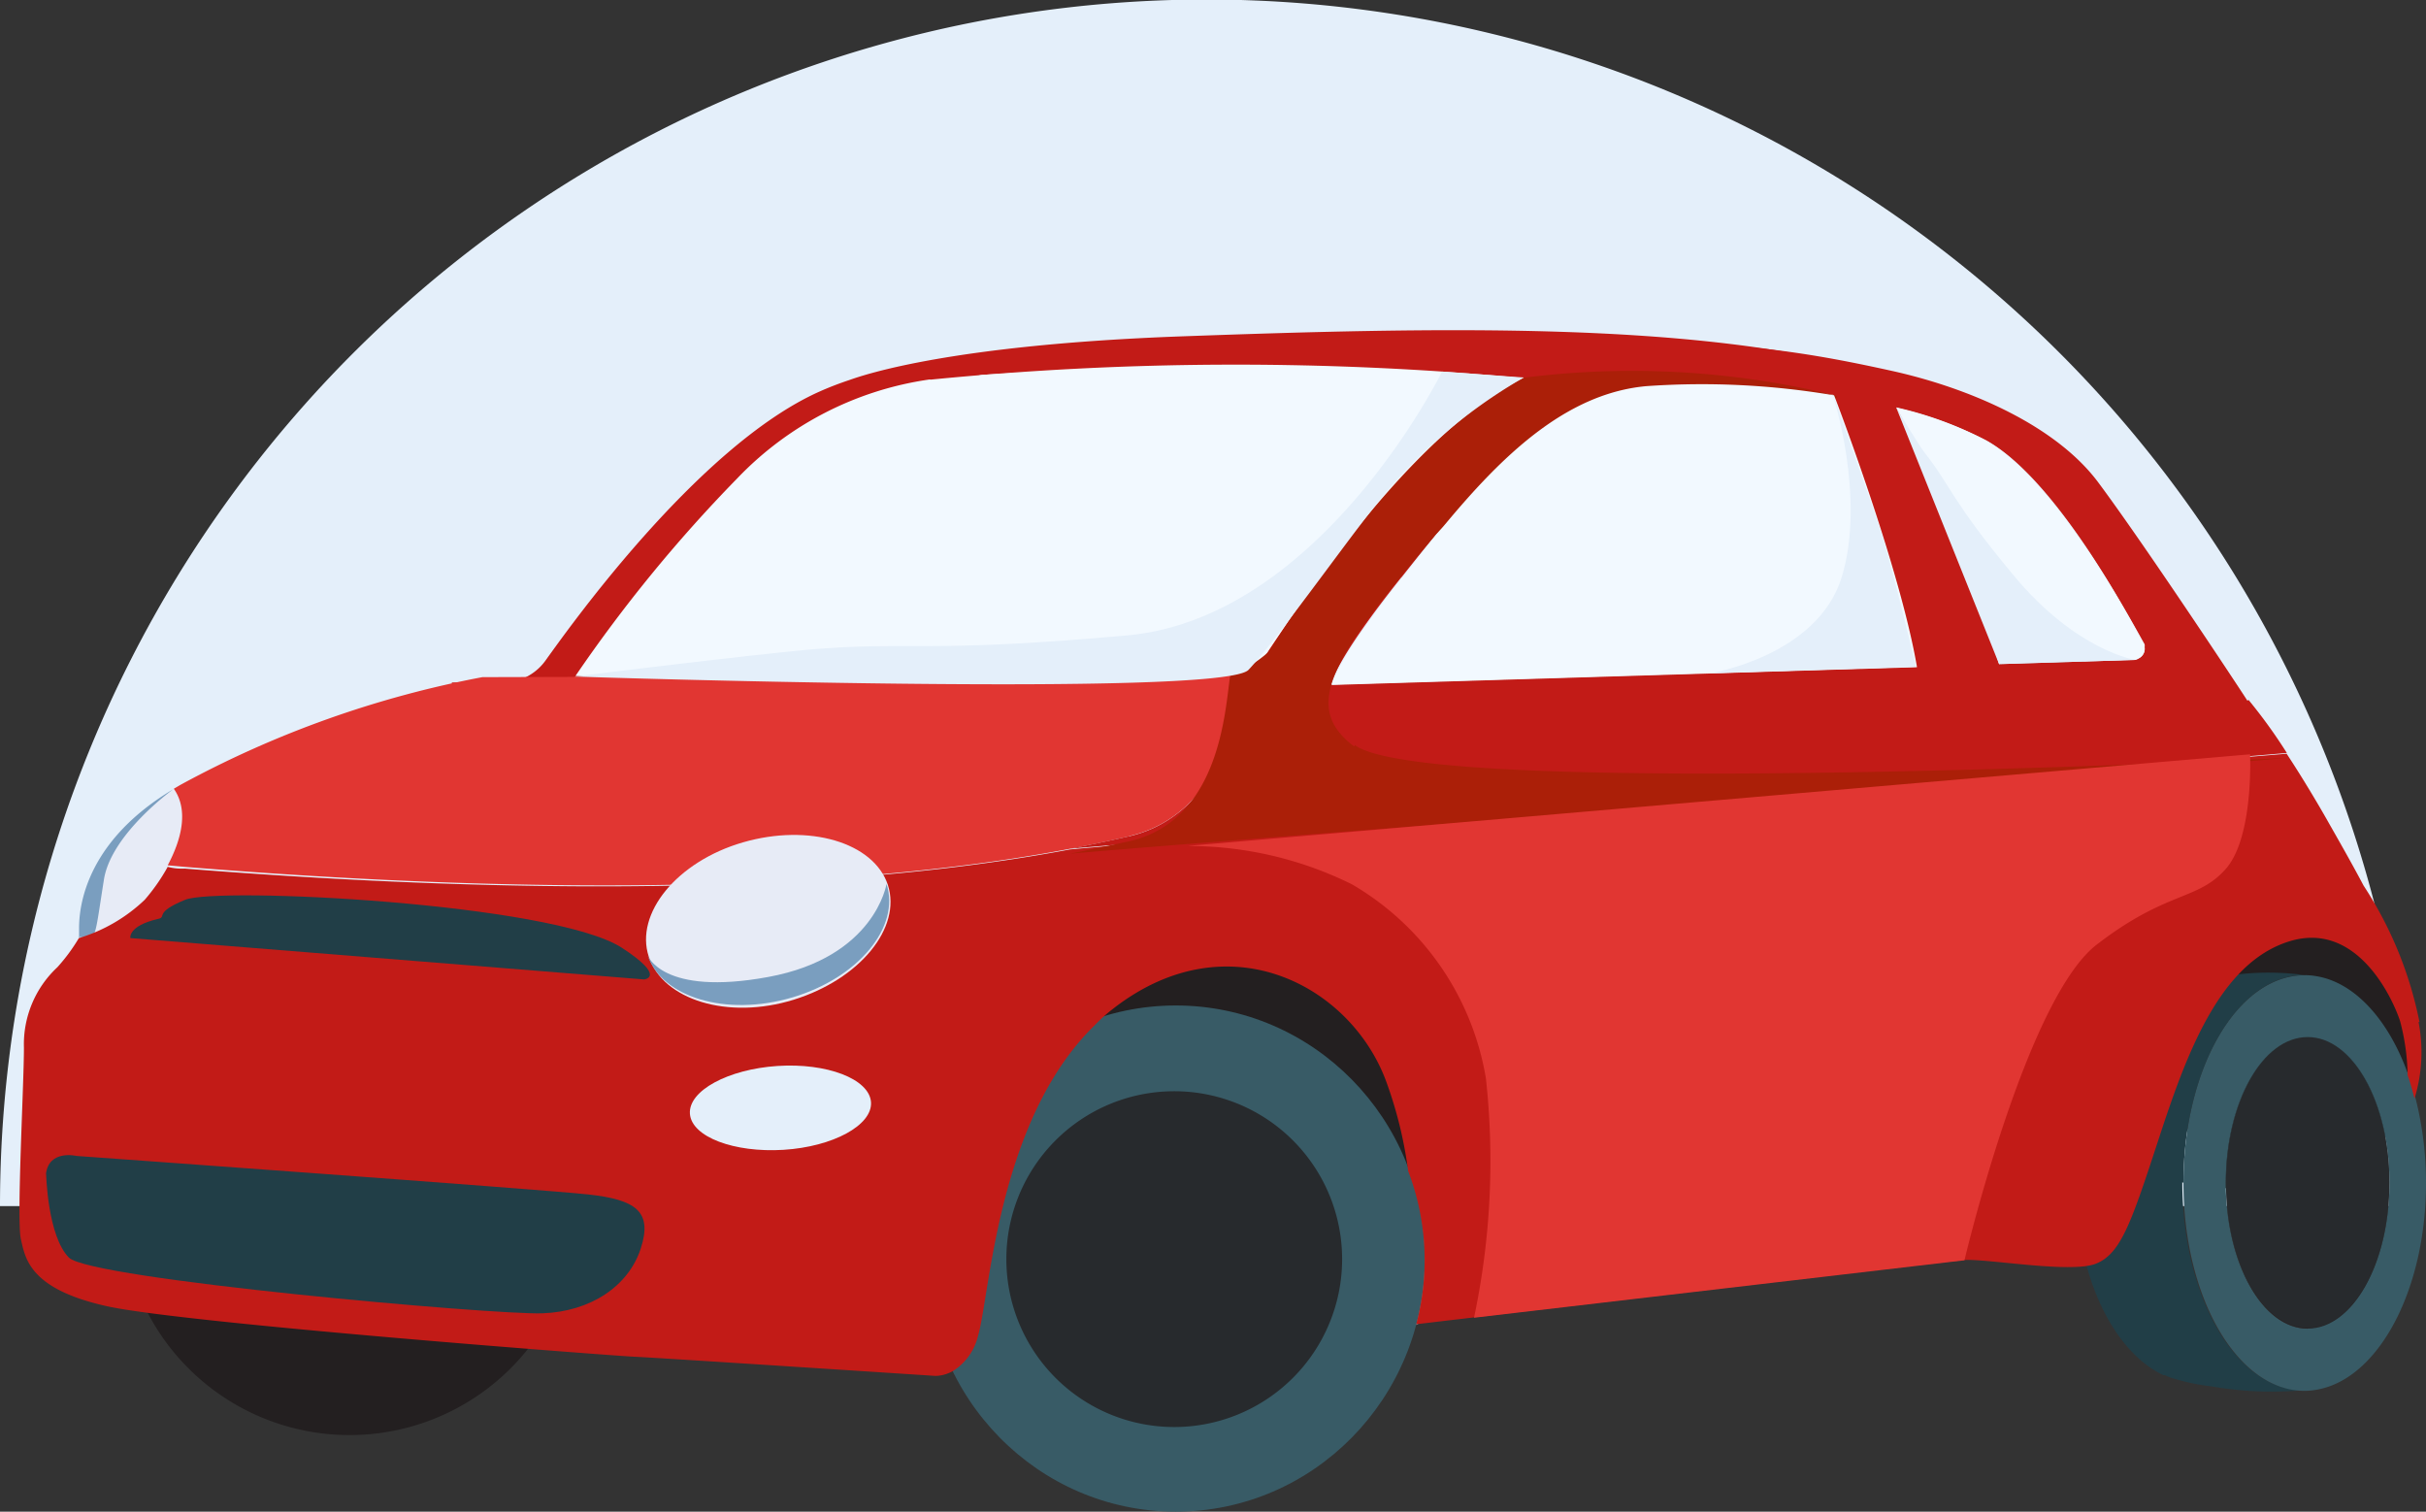
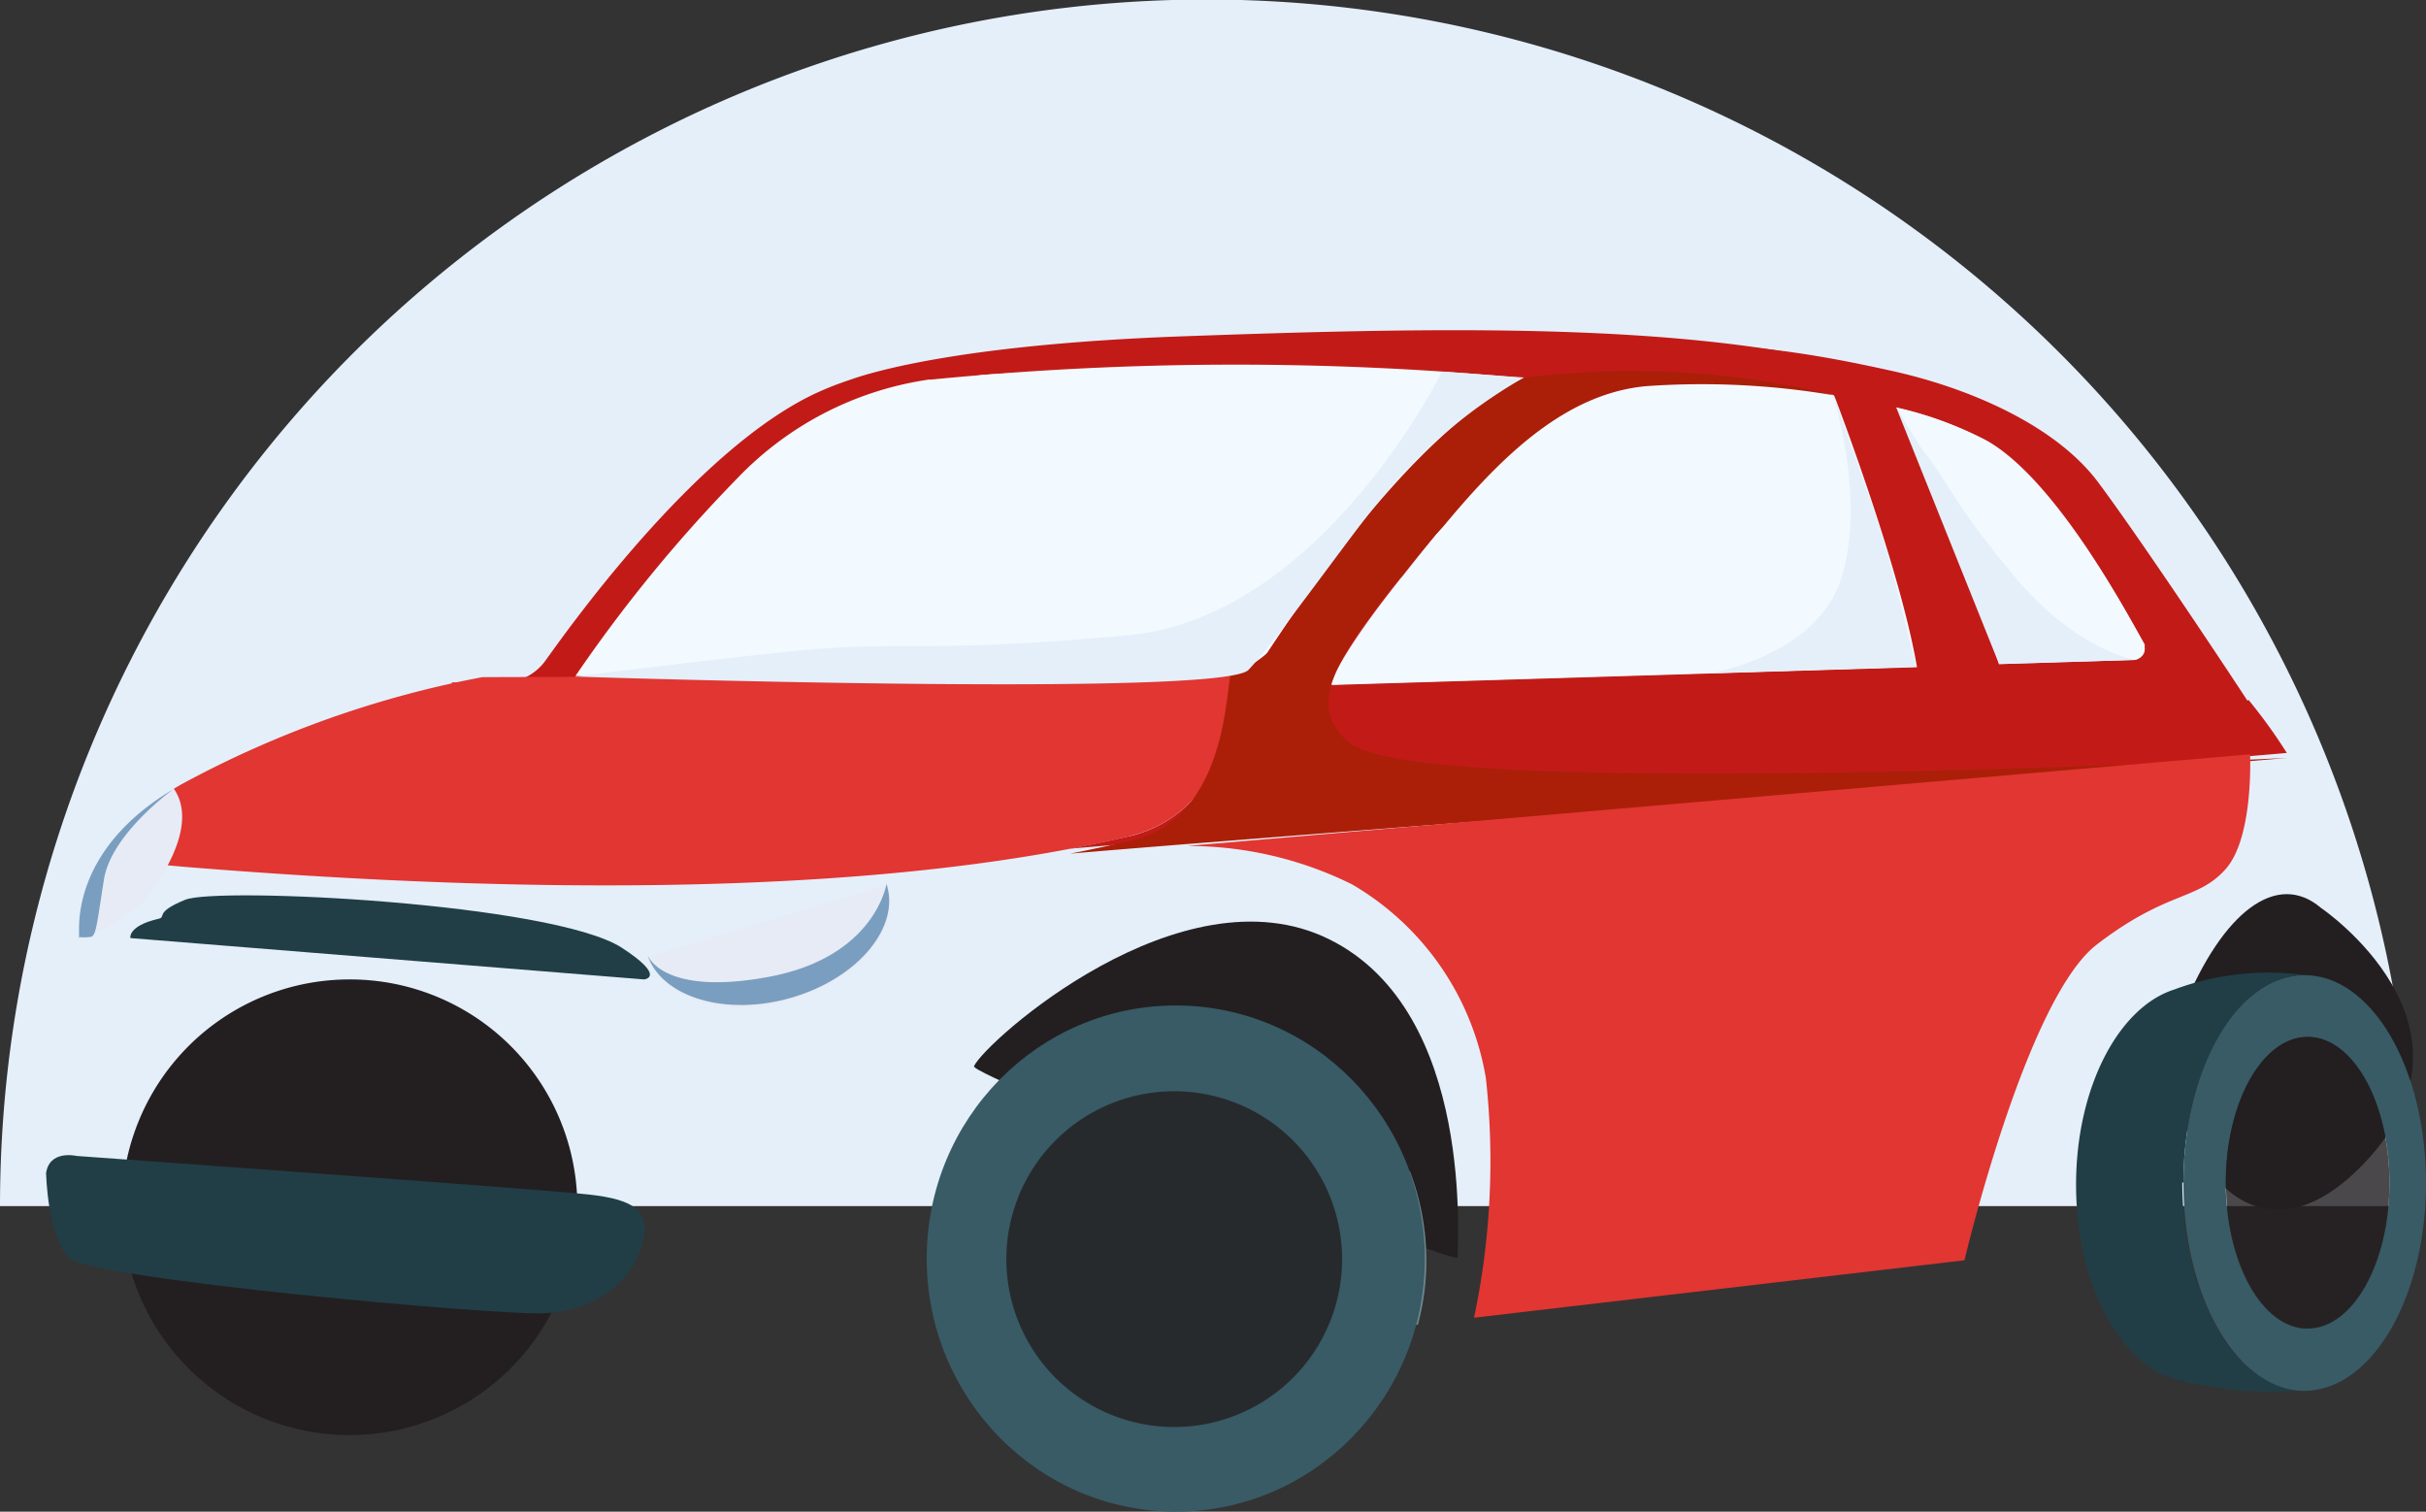
<svg xmlns="http://www.w3.org/2000/svg" viewBox="0 0 126.73 78.96">
  <rect x="0" y="0" width="126.73" height="78.96" fill="#333333" stroke="none" />
  <defs>
    <style>.cls-1{fill:#e4effa;}.cls-2{fill:#aec9d0;}.cls-3,.cls-9{fill:#231f20;}.cls-4{fill:#213e47;}.cls-5{fill:#385b66;}.cls-6{fill:#c21b17;}.cls-7{fill:#f2f9ff;}.cls-8{fill:#6e878e;}.cls-9{opacity:0.8;isolation:isolate;}.cls-10{fill:#e7ebf6;}.cls-11{fill:#7a9ebf;}.cls-12{fill:#e13632;}.cls-13{fill:#ab1f08;}</style>
  </defs>
  <title>Asset 1</title>
  <g id="Layer_2" data-name="Layer 2">
    <g id="Layer_1-2" data-name="Layer 1">
      <g id="Layer_2-2" data-name="Layer 2">
        <g id="Layer_1-2-2" data-name="Layer 1-2">
          <g id="_01_Basics_Icons_Illustrations_04_illustrations_56x56_Product_z07-vehicle" data-name=" 01 Basics Icons Illustrations 04 illustrations 56x56 Product z07-vehicle">
            <g id="_56x56_56x56_Badge_z15-vehicle" data-name=" 56x56 56x56 Badge z15-vehicle">
              <path id="Path" class="cls-1" d="M126.05,63A63,63,0,1,0,0,63Z" />
              <path id="Path-2" class="cls-2" d="M44,35.52c4.74-.35,5.76.22,15.84-.69s16.32-13.7,16.32-13.7l4.25.31a26.9,26.9,0,0,0-8,6.94c-1.47,1.86-4.94,6.78-6.33,8.23s-35,.35-35,.35,10-1.24,12.92-1.45Z" />
              <path id="Path-3" class="cls-2" d="M101.19,25.32c1.41,1.77,1.38,2.48,4.67,6.42s6.31,4.37,6.31,4.37l-7.07.22L99.76,23s1.16,1.94,1.45,2.29Z" />
              <path id="Path-4" class="cls-2" d="M96.48,22.36s2,5.53,2.53,7.32,1.76,6.79,1.76,6.79l-10.7.33s5.61-.88,6.87-5S96.48,22.36,96.48,22.36Z" />
              <path id="Path-5" class="cls-3" d="M121.24,47.42s9.08,6.14,2.29,13.31-11.5-3.13-9.46-8.11S118.93,45.46,121.24,47.42Z" />
              <path id="Path-6" class="cls-3" d="M50.88,55.69c-.23.51,25.33,10.43,25.27,10s1-12.82-6.72-16.63S51.46,54.42,50.88,55.69Z" />
              <path id="Path-7" class="cls-4" d="M114.06,61.78c0-6,2.84-10.85,6.33-10.85a4.09,4.09,0,0,1,.61.1,14,14,0,0,0-5,0,13.64,13.64,0,0,0-2.43.66c-2.91.93-5.12,5.14-5.12,10.19,0,4.72,1.92,8.7,4.56,9.95h.08a2.78,2.78,0,0,0,.57.21,11.1,11.1,0,0,0,1.89.38,18.2,18.2,0,0,0,5.61.1,2.9,2.9,0,0,1-.83.1c-3.5,0-6.33-4.86-6.33-10.86Z" />
              <path id="Shape" class="cls-5" d="M126.19,57.4a12.32,12.32,0,0,0-.37-1.21c-1-2.86-2.78-4.87-4.82-5.2a3.14,3.14,0,0,0-.61-.05c-3.5,0-6.33,4.84-6.33,10.85s2.83,10.86,6.33,10.86a3.85,3.85,0,0,0,.83-.1c3.11-.7,5.51-5.25,5.51-10.76a18,18,0,0,0-.54-4.4Zm-5.64,12c-2.37,0-4.28-3.41-4.28-7.62s1.92-7.62,4.28-7.62,4.27,3.41,4.27,7.62-1.92,7.59-4.27,7.59Z" />
              <path id="Path-8" class="cls-3" d="M30.16,63A11.9,11.9,0,1,1,18.23,51.16h0A11.88,11.88,0,0,1,30.16,63Z" />
              <path id="Path-9" class="cls-6" d="M98.05,19.43c-9.41-2.65-23-2.34-36.35-1.86-12,.44-16.54,2-17.33,2.28-.54.18-1.06.38-1.53.59-6.49,2.87-13.44,12.82-14.3,14a2.78,2.78,0,0,1-2.08,1.21H23.6c.06.3.13.61.22.91a3.8,3.8,0,0,0,2.67,2.5c2.35.72,5.24.88,7.43-.33a17.33,17.33,0,0,0,3.4-2.7L32,36.18s.21-1.2,3.88-5.47c2.4-2.8,4.95-6.19,8-8.13a23.79,23.79,0,0,1,7.41-3l1.62-.09c19.2-.83,27,.83,27,.83s7.9-1.32,8.14-1.21S107.45,22.06,98.05,19.43Z" />
              <path id="Path-10" class="cls-7" d="M48.57,19.82A17.26,17.26,0,0,0,38.5,25a75.92,75.92,0,0,0-8.44,10.31H62.89L64,35.25a2.8,2.8,0,0,0,2.44-1.4c1.15-1.59,7.27-11,13.17-14.1a162.16,162.16,0,0,0-31,.08Z" />
              <path id="Path-11" class="cls-8" d="M73.61,61.18a13.12,13.12,0,0,1,0,3.65l-.54,4.47,1-.11a12.76,12.76,0,0,0,.44-3.36,13,13,0,0,0-.86-4.65Z" />
              <ellipse id="Oval" class="cls-5" cx="61.42" cy="65.74" rx="13.01" ry="13.22" />
              <path id="Path-12" class="cls-9" d="M61.28,57a8.77,8.77,0,1,0,8.83,8.77A8.77,8.77,0,0,0,61.28,57Z" />
-               <path id="Path-13" class="cls-5" d="M120.55,54.12c-2.37,0-4.27,3.41-4.27,7.62s1.91,7.62,4.27,7.62,4.27-3.41,4.27-7.62S122.9,54.12,120.55,54.12Z" />
              <path id="Path-14" class="cls-9" d="M120.55,54.17c-2.37,0-4.27,3.41-4.27,7.61s1.91,7.62,4.27,7.62,4.27-3.41,4.27-7.62S122.9,54.17,120.55,54.17Z" />
              <path id="Path-15" class="cls-10" d="M7.57,47c1.1-1.3,2.73-4,1.53-5.77C4,44.41,4.13,48.4,4.17,49v0a8.64,8.64,0,0,0,3.44-2Z" />
              <path id="Path-16" class="cls-11" d="M4.13,49v-.37c0-.56-.14-4.39,4.93-7.41,0,0-3.25,2.33-3.63,4.72s-.41,3-.72,3a2.21,2.21,0,0,1-.62,0Z" />
              <path id="Path-17" class="cls-12" d="M59,43.67c4.78-1.09,6-6.89,6.22-8.69a2.23,2.23,0,0,1-.94.28l-39.08.11A53.79,53.79,0,0,0,9.42,41l-.34.2c.8,1.14.38,2.69-.32,4l.89.08C39.25,47.69,53.31,45,59,43.68Z" />
-               <path id="Path-18" class="cls-6" d="M126.39,53.39a20.17,20.17,0,0,0-2.92-7.13c-.72-1.36-1.41-2.55-1.85-3.33s-1.31-2.26-2.17-3.56c-10.32.87-54.32,4.14-63.56,5-7.09,1.34-21,3-46.24,1a3,3,0,0,1-.89-.09A10,10,0,0,1,7.56,47a8.53,8.53,0,0,1-3.44,2A9.52,9.52,0,0,1,3,50.52a5.5,5.5,0,0,0-1.75,4.2c0,2-.39,9-.16,10s.43,2.61,4.5,3.51,26.73,2.61,27.59,2.64,15.7,1,15.7,1a1.94,1.94,0,0,0,.94-.28,3,3,0,0,0,1.27-1.81c.62-2.07,1-11.24,6.07-16.2a8.47,8.47,0,0,1,1-.9c6-4.66,12.43-1.19,14.26,3.83a21.74,21.74,0,0,1,1.14,4.66,13,13,0,0,1,.42,8c5-.59,27.45-3.25,28.59-3.35s5.59.71,6.91.19,1.86-2.16,3.31-6.59,3.18-9.13,6.8-10.25,5.47,3.17,5.79,4.18h0a11.62,11.62,0,0,1,.39,2.82c.14.38.25.79.36,1.21a8.22,8.22,0,0,0,.21-4Z" />
              <path id="Shape-2" class="cls-6" d="M117.4,36.6c-.23-.37-5.31-8.07-7.79-11.4-2.19-2.94-6.65-4.92-10.84-5.84S86,16.68,79.86,19.62,67.07,32.81,66.26,34a2.74,2.74,0,0,1-1,1C65,36.8,63.78,42.58,59,43.68c-.84.19-1.87.42-3.1.65,9.23-.81,53.24-4.09,63.56-5a27.45,27.45,0,0,0-2-2.77ZM73.21,30.16c3.49-4.4,7.42-9.5,12.74-10a41.84,41.84,0,0,1,9.81.46c.43,1.14,3.51,9.3,4.33,14.21l-30.57.93s.19-1.23,3.69-5.61Zm38.35,4.31-7.13.22c-.72-2.31-3-9.3-5.37-13.39A19.74,19.74,0,0,1,103.75,23c3.65,2,7.51,9.26,8.23,10.65a.54.54,0,0,1-.25.73A.49.49,0,0,1,111.56,34.47Z" />
              <path id="Path-19" class="cls-13" d="M70.75,39c-2.77-2.08-1.23-4.55,4.19-11,4.06-4.8,23-6.82,20.84-7.37a44.68,44.68,0,0,0-16.17-.9c-6.18,3-12.53,13.08-13.35,14.33a7.13,7.13,0,0,1-2,1.24C64,37,63.77,42.85,59,43.94c-.84.18-1.87.41-3.1.65,9.23-.81,53.24-4.08,63.56-5,0,0-44.84,2.23-48.7-.68Z" />
              <path id="Path-20" class="cls-7" d="M86,20.17c-5.31.48-9.24,5.58-12.75,10s-3.68,5.61-3.68,5.61l30.57-.93c-.83-4.9-3.89-13.07-4.33-14.2A41.32,41.32,0,0,0,86,20.17Z" />
              <path id="Path-21" class="cls-7" d="M103.74,23a19.06,19.06,0,0,0-4.68-1.72c2.36,4.07,4.65,11.07,5.37,13.39l7.12-.22a.57.57,0,0,0,.48-.63.48.48,0,0,0,0-.17C111.26,32.29,107.4,25.09,103.74,23Z" />
-               <path id="Path-22" class="cls-10" d="M46.38,46.22c.73,2.25-1.47,4.93-4.92,6s-6.83,0-7.57-2.25S35.36,45,38.81,44,45.64,44,46.38,46.22Z" />
+               <path id="Path-22" class="cls-10" d="M46.38,46.22c.73,2.25-1.47,4.93-4.92,6s-6.83,0-7.57-2.25Z" />
              <path id="Path-23" class="cls-11" d="M46.31,46.17c.73,2.25-1.47,4.91-4.92,5.93s-6.83,0-7.57-2.22c0,0,.74,2.18,6.32,1.15S46.31,46.17,46.31,46.17Z" />
              <path id="Path-24" class="cls-1" d="M45.5,57.57c.08,1.21-2,2.33-4.57,2.49s-4.8-.67-4.89-1.88,2-2.33,4.57-2.5S45.41,56.35,45.5,57.57Z" />
              <path id="Path-25" class="cls-4" d="M2.41,61.32s.07,3.24,1.19,4.37,22.2,3,24.73,2.91,4.5-1.42,5.14-3.38-.28-2.56-2.75-2.83S4,60.38,4,60.38s-1.45-.35-1.6.95Z" />
              <path id="Path-26" class="cls-12" d="M62.12,44.19a19.27,19.27,0,0,1,8.5,2,14.48,14.48,0,0,1,7,10.13A39.54,39.54,0,0,1,77,68.83l25.62-3s3.22-13.65,6.91-16.49,5.25-2.28,6.73-3.94,1.28-6,1.28-6L62.11,44.18Z" />
              <path id="Path-27" class="cls-4" d="M6.82,49l26.83,2.16s1.2-.12-1.19-1.67C28.79,47.17,11.35,46.31,9.67,47s-.92.9-1.42,1c-1.58.37-1.44,1-1.44,1Z" />
              <path id="Path-28" class="cls-1" d="M42.93,33.88c4.78-.35,5.8.22,15.94-.69S75.33,19.41,75.33,19.41l4.27.31a27.1,27.1,0,0,0-8,7c-1.47,1.86-5,6.81-6.38,8.27S30,35.34,30,35.34s10-1.24,12.89-1.46Z" />
              <path id="Path-29" class="cls-1" d="M100.52,23.62c1.4,1.77,1.39,2.5,4.68,6.45s6.35,4.4,6.35,4.4l-7.12.22L99.06,21.3S100.23,23.25,100.52,23.62Z" />
              <path id="Path-30" class="cls-1" d="M95.76,20.64s2,5.56,2.57,7.37,1.76,6.82,1.76,6.82l-10.77.34s5.65-.89,6.9-5.06-.47-9.47-.47-9.47Z" />
            </g>
          </g>
        </g>
      </g>
    </g>
  </g>
</svg>